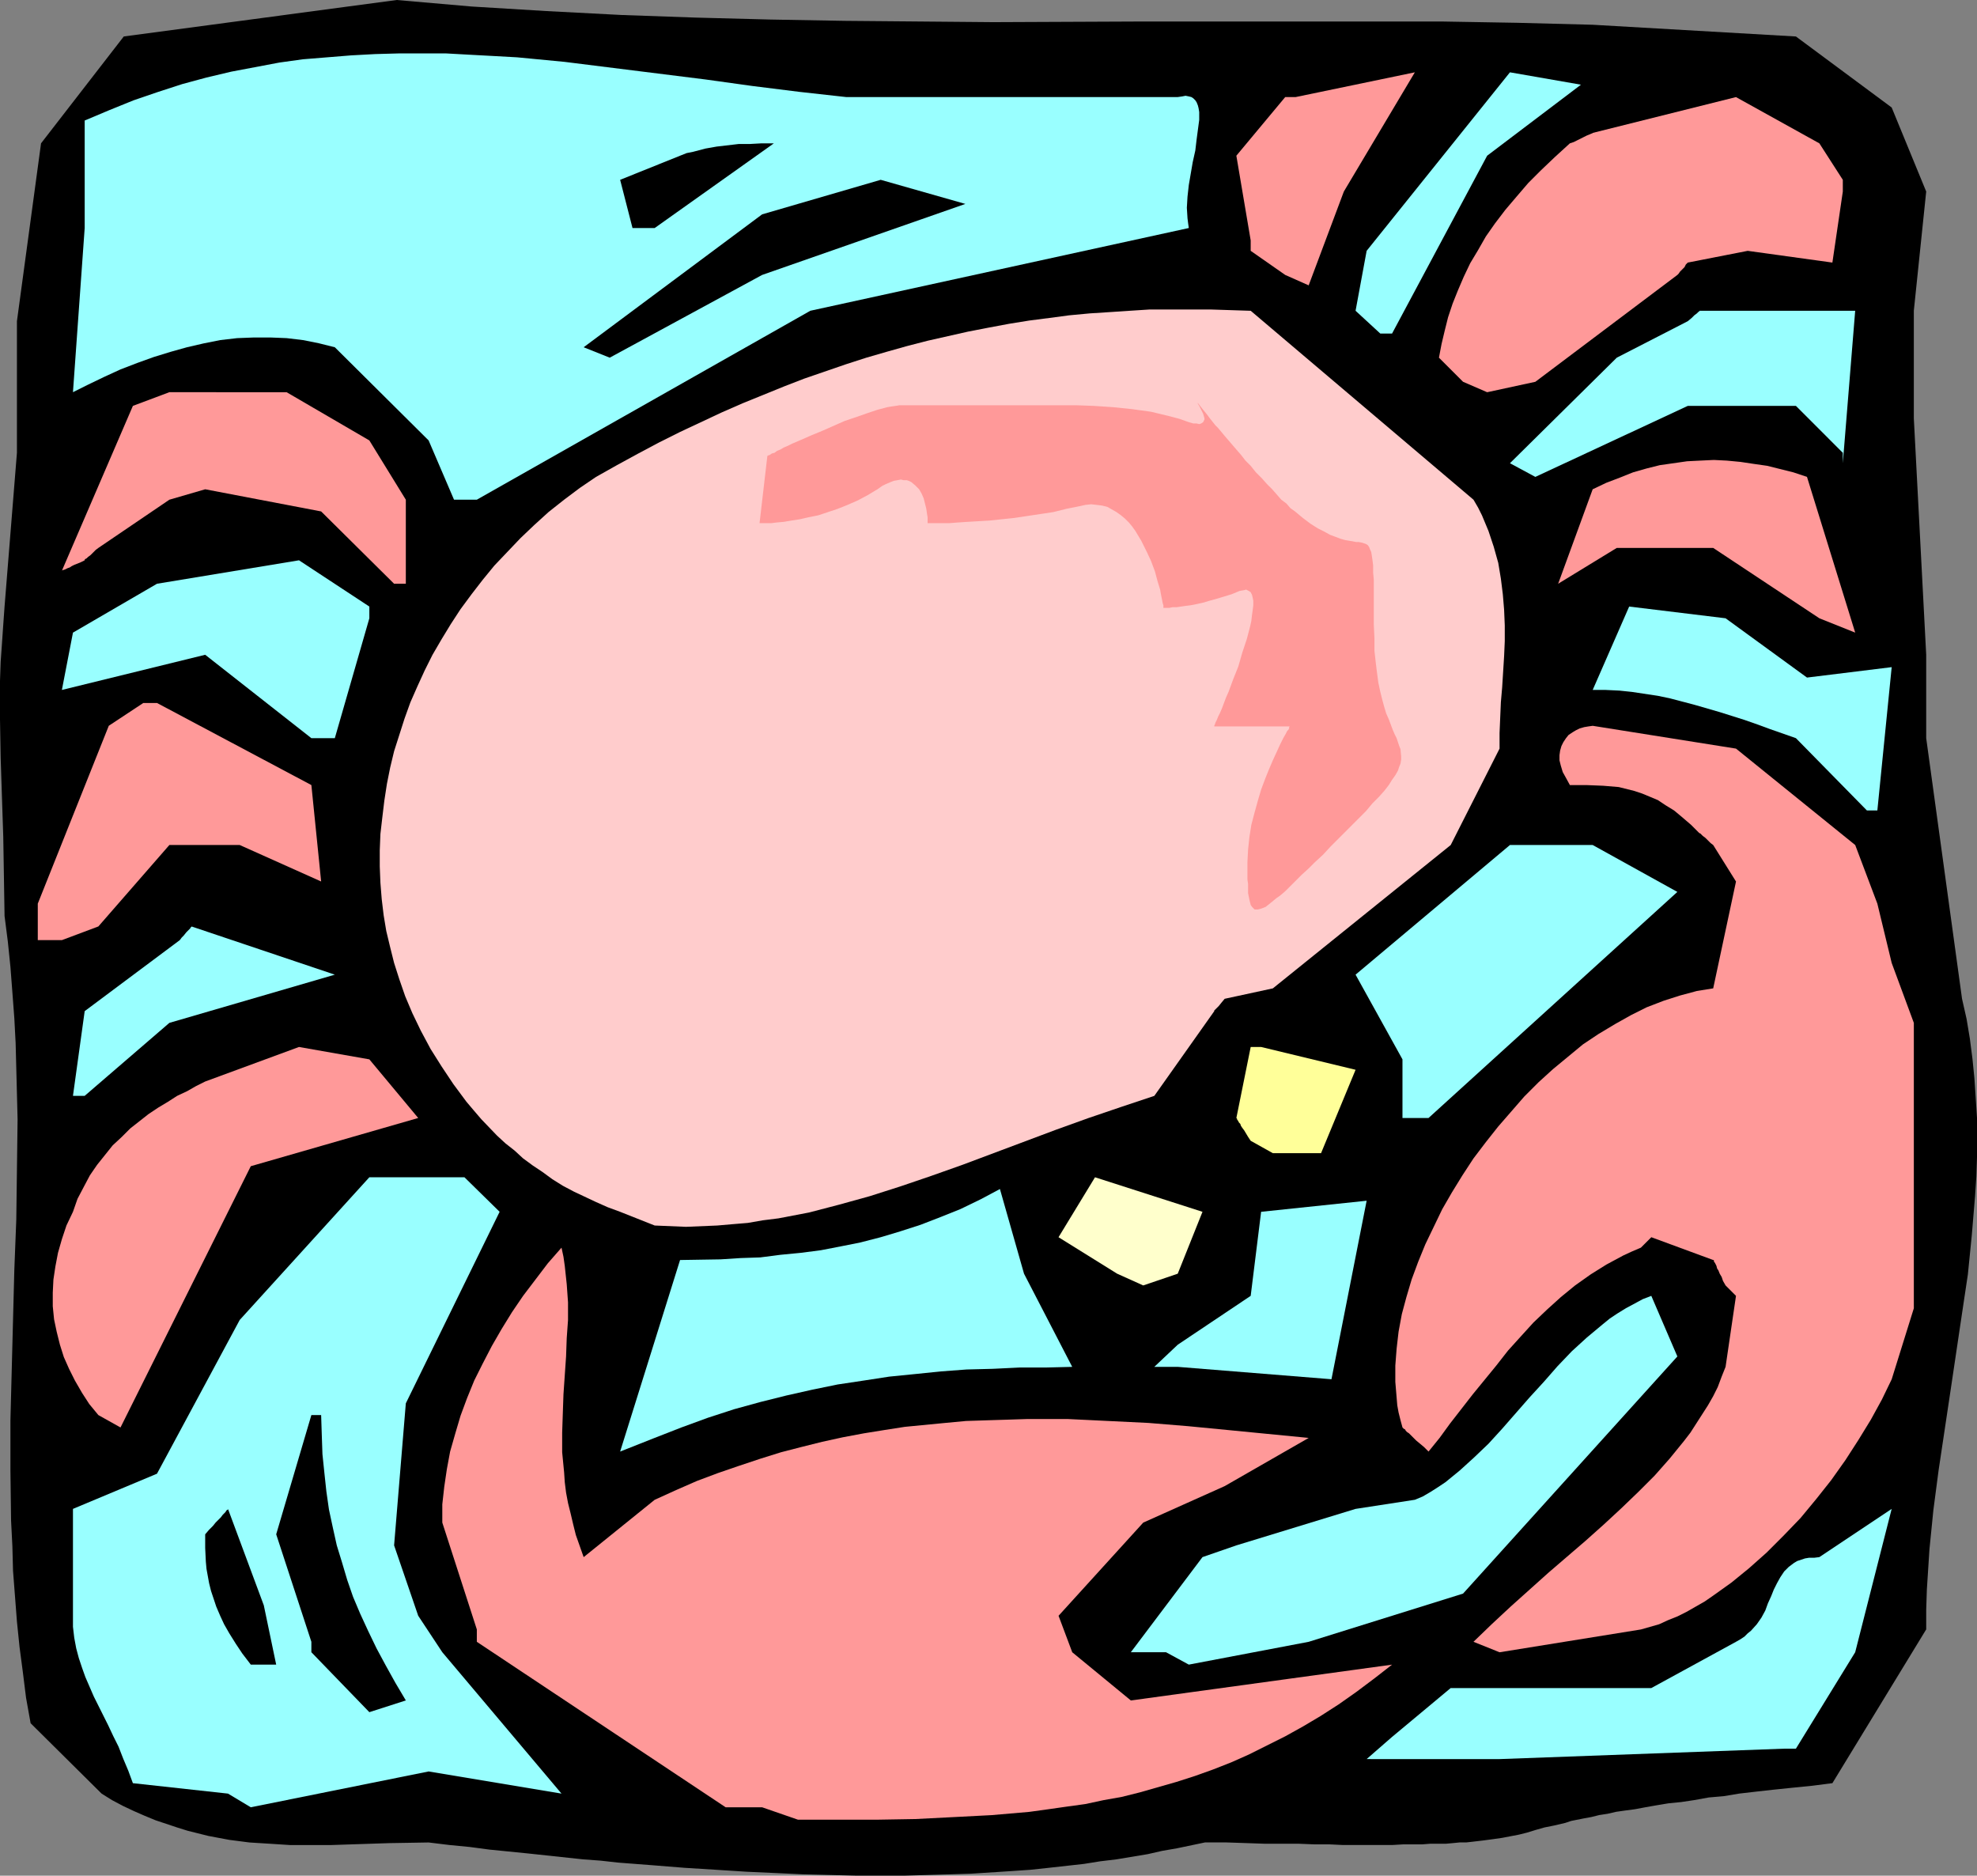
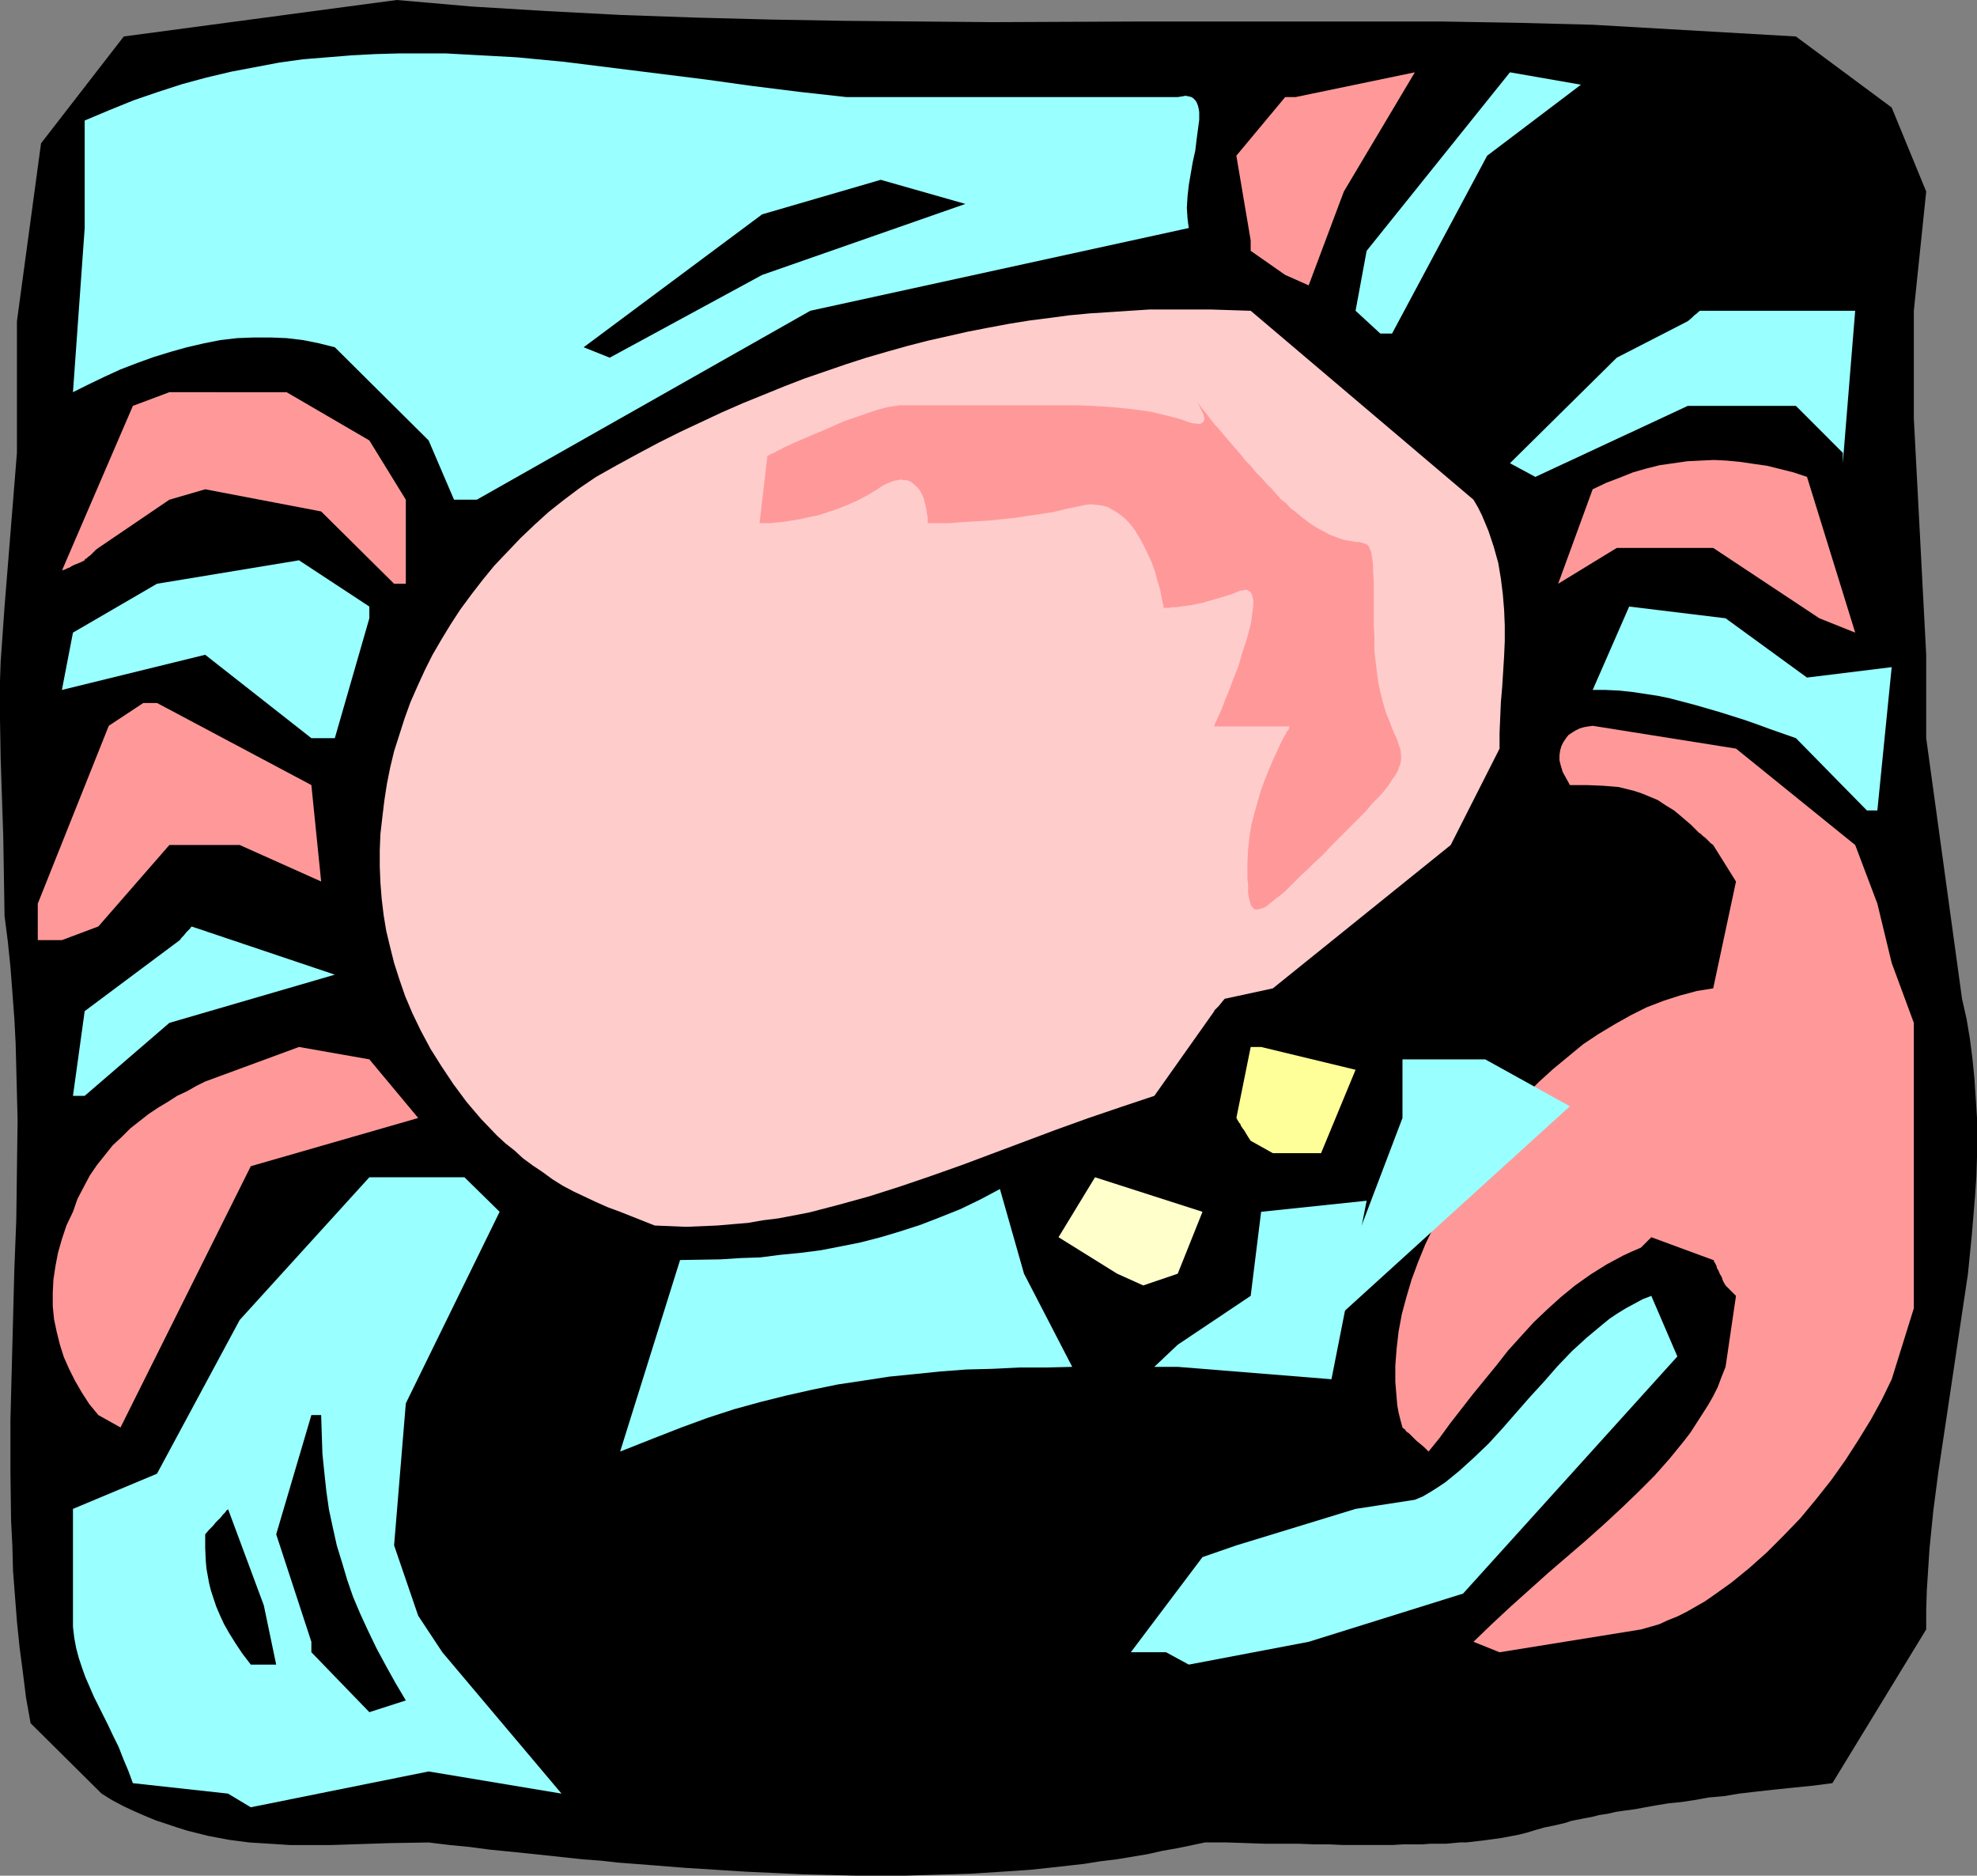
<svg xmlns="http://www.w3.org/2000/svg" xmlns:ns1="http://sodipodi.sourceforge.net/DTD/sodipodi-0.dtd" xmlns:ns2="http://www.inkscape.org/namespaces/inkscape" version="1.0" width="129.766mm" height="123.102mm" id="svg29" ns1:docname="Cancer 09.wmf">
  <rect width="100%" height="100%" fill="#808080" stroke="none" />
  <ns1:namedview id="namedview29" pagecolor="#ffffff" bordercolor="#000000" borderopacity="0.25" ns2:showpageshadow="2" ns2:pageopacity="0.0" ns2:pagecheckerboard="0" ns2:deskcolor="#d1d1d1" ns2:document-units="mm" />
  <defs id="defs1">
    <pattern id="WMFhbasepattern" patternUnits="userSpaceOnUse" width="6" height="6" x="0" y="0" />
  </defs>
  <path style="fill:#000000;fill-opacity:1;fill-rule:evenodd;stroke:none" d="m 106.333,457.025 -9.696,0.162 -9.858,0.323 -4.848,0.162 h -5.01 -4.848 l -5.01,-0.323 -5.171,-0.323 -5.01,-0.646 -5.171,-0.97 -5.171,-1.293 -2.586,-0.808 -5.333,-1.778 -2.747,-1.131 -2.586,-1.131 -2.747,-1.293 -2.747,-1.454 -2.586,-1.616 L 7.595,427.451 6.464,421.149 5.656,414.684 4.848,408.543 4.202,402.24 3.717,395.938 3.232,389.635 3.07,383.494 2.747,377.191 2.586,364.748 V 352.304 L 2.909,339.86 3.555,314.973 4.04,302.529 4.202,290.085 4.363,277.641 4.04,265.036 3.878,258.733 3.555,252.592 3.07,246.128 2.586,239.825 1.939,233.523 1.131,227.22 0.97,217.362 0.808,207.504 0.485,197.807 0.162,187.949 0,178.414 v -9.535 l 0.162,-4.687 0.323,-4.525 0.323,-4.687 0.323,-4.525 3.07,-38.139 V 79.672 L 10.181,35.554 30.704,9.05 98.414,0 l 18.584,1.616 18.584,1.131 18.584,0.97 18.422,0.646 18.584,0.485 18.422,0.323 18.422,0.162 18.422,0.162 37.006,-0.162 h 37.006 18.584 18.584 l 18.746,0.323 18.746,0.485 50.419,2.909 23.755,17.615 8.565,20.847 -3.07,29.574 v 26.665 l 3.07,58.663 v 20.686 l 8.888,64.643 1.131,5.01 0.808,4.848 0.646,5.01 0.485,4.848 0.323,4.848 0.323,5.01 v 4.848 4.848 l -0.162,4.848 -0.323,4.848 -0.808,9.696 -0.97,9.696 -1.454,9.696 -2.909,19.554 -1.454,9.696 -1.454,9.696 -1.293,9.858 -0.97,9.696 -0.323,5.01 -0.323,5.01 -0.162,5.01 v 4.848 0 l -23.27,38.139 -5.01,0.646 -4.848,0.485 -4.686,0.485 -4.363,0.485 -4.202,0.485 -3.878,0.646 -3.717,0.323 -3.555,0.646 -3.232,0.485 -3.232,0.323 -2.909,0.485 -2.747,0.485 -2.586,0.485 -2.424,0.323 -2.262,0.323 -2.101,0.485 -2.101,0.323 -1.939,0.485 -1.778,0.323 -1.616,0.323 -1.616,0.323 -1.454,0.485 -2.747,0.646 -2.424,0.485 -2.262,0.646 -2.101,0.646 -1.939,0.485 -4.202,0.808 -2.262,0.323 -2.424,0.323 -2.747,0.323 -1.454,0.162 h -1.616 l -1.616,0.162 -1.778,0.162 h -1.778 -2.101 l -2.101,0.162 h -2.424 -2.262 l -2.747,0.162 h -12.12 l -3.394,-0.162 h -3.717 l -4.04,-0.162 h -4.04 -4.363 l -4.686,-0.162 -4.848,-0.162 h -5.171 l -6.949,1.454 -3.717,0.646 -3.555,0.808 -3.878,0.646 -3.878,0.646 -4.04,0.485 -4.04,0.646 -4.363,0.485 -4.363,0.485 -4.525,0.485 -4.686,0.323 -5.01,0.323 -5.01,0.323 -5.333,0.162 -5.494,0.162 -5.656,0.162 h -5.979 -6.141 l -6.464,-0.162 -6.626,-0.162 -6.949,-0.323 -7.11,-0.323 -7.595,-0.485 -7.757,-0.485 -8.08,-0.646 -8.403,-0.646 -4.363,-0.485 -4.363,-0.323 -4.525,-0.485 -4.525,-0.485 -4.525,-0.485 -4.848,-0.485 -4.848,-0.485 -4.848,-0.646 -5.01,-0.485 z" id="path1" />
-   <path style="fill:#ff9999;fill-opacity:1;fill-rule:evenodd;stroke:none" d="m 189.072,448.299 h -9.05 l -61.731,-41.048 v -3.071 0 l -8.565,-26.504 v -4.525 l 0.485,-4.363 0.646,-4.363 0.808,-4.363 1.293,-4.525 1.293,-4.363 1.616,-4.363 1.778,-4.363 2.101,-4.202 2.262,-4.363 2.424,-4.202 2.586,-4.202 2.747,-4.04 3.07,-4.04 3.07,-4.04 3.394,-3.879 0.485,2.263 0.323,2.263 0.485,4.525 0.323,4.525 v 4.363 l -0.323,4.525 -0.162,4.525 -0.323,4.687 -0.323,4.687 -0.162,4.687 -0.162,4.848 v 4.848 l 0.485,5.01 0.162,2.424 0.323,2.586 0.485,2.586 0.646,2.586 0.646,2.747 0.646,2.586 0.97,2.747 0.97,2.747 17.614,-14.221 5.333,-2.424 5.171,-2.263 5.171,-1.939 5.171,-1.778 5.333,-1.778 5.171,-1.616 5.01,-1.293 5.171,-1.293 5.171,-1.131 5.171,-0.97 5.01,-0.808 5.171,-0.808 5.01,-0.485 5.01,-0.485 5.171,-0.485 5.01,-0.162 5.171,-0.162 5.01,-0.162 h 10.019 l 10.019,0.485 10.019,0.485 9.858,0.808 10.019,0.97 19.877,1.939 -20.846,11.959 -20.2,9.05 -21.008,23.11 3.394,9.05 14.544,11.959 64.802,-8.888 -4.363,3.394 -4.525,3.394 -4.363,3.071 -4.525,2.909 -4.363,2.586 -4.363,2.424 -4.525,2.263 -4.525,2.263 -4.363,1.939 -4.525,1.778 -4.525,1.616 -4.525,1.454 -4.525,1.293 -4.525,1.293 -4.525,1.131 -4.525,0.808 -4.525,0.97 -4.686,0.646 -4.525,0.646 -4.686,0.646 -9.373,0.808 -9.373,0.485 -9.534,0.485 -9.534,0.162 h -9.696 -9.858 z" id="path2" />
  <path style="fill:#99ffff;fill-opacity:1;fill-rule:evenodd;stroke:none" d="m 56.56,444.905 -23.594,-2.586 -1.131,-3.071 -1.293,-3.071 -1.131,-2.909 -1.293,-2.586 -1.293,-2.747 -2.424,-4.848 -1.131,-2.263 -2.101,-4.848 -0.808,-2.263 -0.808,-2.424 -0.646,-2.424 -0.485,-2.586 -0.323,-2.747 v -2.747 -26.504 l 20.846,-8.727 20.523,-38.139 32.158,-35.392 h 23.594 l 8.726,8.565 -23.27,47.513 -2.909,35.23 5.979,17.454 5.979,9.05 29.573,35.069 -32.966,-5.495 -44.117,8.888 z" id="path3" />
-   <path style="fill:#99ffff;fill-opacity:1;fill-rule:evenodd;stroke:none" d="m 339.036,436.34 6.302,-5.495 14.544,-12.121 h 49.773 l 21.008,-11.474 1.131,-0.646 0.97,-0.646 0.808,-0.808 0.808,-0.646 1.454,-1.616 1.131,-1.616 0.97,-1.778 0.646,-1.778 0.808,-1.778 0.646,-1.616 0.808,-1.616 0.808,-1.454 0.97,-1.454 1.131,-1.131 0.646,-0.485 0.646,-0.485 0.808,-0.485 0.97,-0.323 0.97,-0.323 0.97,-0.162 h 1.293 l 1.293,-0.162 17.938,-11.959 -9.05,35.554 -14.706,23.918 h -2.909 l -70.619,2.586 h -26.664 z" id="path4" />
  <path style="fill:#000000;fill-opacity:1;fill-rule:evenodd;stroke:none" d="M 91.627,424.704 77.245,409.836 v -2.586 l -8.726,-26.665 8.726,-29.574 h 2.424 l 0.162,5.01 0.162,4.687 0.485,4.687 0.485,4.525 0.646,4.525 0.97,4.525 0.97,4.363 1.293,4.202 1.293,4.363 1.454,4.202 1.778,4.202 1.939,4.202 2.101,4.363 2.262,4.202 2.424,4.363 2.586,4.363 z" id="path5" />
  <path style="fill:#000000;fill-opacity:1;fill-rule:evenodd;stroke:none" d="m 62.216,412.907 -2.101,-2.747 -1.616,-2.424 -1.616,-2.586 -1.293,-2.263 -0.97,-2.101 -0.97,-2.263 -0.646,-1.939 -0.646,-1.939 -0.485,-1.939 -0.323,-1.778 -0.323,-1.778 -0.162,-1.778 -0.162,-3.394 v -3.394 l 0.97,-1.131 0.97,-0.97 0.646,-0.808 0.646,-0.646 0.646,-0.646 0.485,-0.646 0.323,-0.323 0.323,-0.323 0.323,-0.485 0.323,-0.162 v -0.162 l 8.888,23.918 3.07,14.706 z" id="path6" />
  <path style="fill:#99ffff;fill-opacity:1;fill-rule:evenodd;stroke:none" d="m 289.264,409.836 h -8.726 l 17.776,-23.595 8.403,-2.909 29.573,-9.05 14.706,-2.263 1.939,-0.808 1.939,-1.131 1.778,-1.131 1.939,-1.293 1.778,-1.454 1.778,-1.454 3.555,-3.232 3.555,-3.394 3.394,-3.717 6.787,-7.757 3.555,-3.879 3.394,-3.879 3.555,-3.717 3.717,-3.394 1.939,-1.616 1.939,-1.616 1.778,-1.454 1.939,-1.293 2.101,-1.293 2.101,-1.131 2.101,-1.131 2.101,-0.808 6.464,15.029 -53.166,58.825 -38.299,11.959 -29.734,5.656 z" id="path7" />
  <path style="fill:#ff9999;fill-opacity:1;fill-rule:evenodd;stroke:none" d="m 365.539,407.25 4.525,-4.363 4.686,-4.363 9.373,-8.404 9.211,-7.919 4.525,-4.04 4.363,-4.04 4.202,-4.04 4.04,-4.04 3.717,-4.202 3.555,-4.363 1.616,-2.101 1.454,-2.263 1.454,-2.263 1.454,-2.263 1.293,-2.263 1.131,-2.263 0.97,-2.586 0.97,-2.424 2.586,-17.615 -0.808,-0.808 -0.646,-0.646 -0.485,-0.485 -0.323,-0.323 -0.162,-0.162 -0.162,-0.162 -0.646,-1.131 -0.323,-0.97 -0.485,-0.808 -0.323,-0.808 -0.323,-0.485 -0.162,-0.646 -0.323,-0.646 -0.323,-0.485 v -0.323 h -0.162 l -15.352,-5.656 -0.808,0.808 -0.646,0.646 -0.485,0.485 -0.323,0.323 -0.162,0.162 -0.162,0.162 -2.262,0.97 -2.101,0.97 -2.101,1.131 -2.101,1.131 -3.878,2.424 -3.878,2.747 -3.555,2.909 -3.394,3.071 -3.394,3.232 -3.232,3.555 -3.07,3.394 -2.909,3.717 -5.818,7.111 -5.656,7.272 -2.586,3.555 -2.747,3.394 -1.131,-1.131 -0.97,-0.808 -0.97,-0.808 -0.646,-0.646 -0.646,-0.646 -0.485,-0.485 -0.485,-0.323 -0.323,-0.323 -0.162,-0.323 -0.323,-0.162 -0.162,-0.162 -0.162,-0.162 -0.485,-1.778 -0.485,-1.939 -0.323,-1.778 -0.162,-1.939 -0.323,-3.879 v -4.04 l 0.323,-4.202 0.485,-4.202 0.808,-4.363 1.131,-4.202 1.293,-4.363 1.616,-4.363 1.778,-4.363 2.101,-4.363 2.101,-4.363 2.424,-4.202 2.586,-4.202 2.747,-4.202 3.07,-4.04 3.07,-3.879 3.232,-3.717 3.232,-3.717 3.555,-3.555 3.555,-3.232 3.717,-3.071 3.717,-3.071 3.878,-2.586 4.04,-2.424 4.04,-2.263 3.878,-1.939 4.202,-1.616 4.04,-1.293 4.202,-1.131 4.04,-0.646 5.656,-26.504 -5.656,-9.05 -0.646,-0.485 -0.485,-0.485 -0.808,-0.808 -0.646,-0.485 -0.323,-0.323 -0.162,-0.162 -0.162,-0.162 h -0.162 l -2.101,-2.101 -2.262,-1.939 -1.939,-1.616 -2.101,-1.293 -1.939,-1.293 -1.939,-0.808 -1.939,-0.808 -1.939,-0.646 -1.939,-0.485 -1.939,-0.485 -1.939,-0.162 -1.939,-0.162 -4.04,-0.162 h -4.202 l -0.97,-1.778 -0.808,-1.454 -0.485,-1.616 -0.323,-1.293 v -1.293 l 0.162,-1.131 0.323,-1.131 0.485,-0.97 0.646,-0.97 0.646,-0.808 0.97,-0.646 0.808,-0.485 0.97,-0.485 1.131,-0.323 0.97,-0.162 1.131,-0.162 35.552,5.656 29.573,23.918 5.494,14.545 3.555,14.706 5.494,14.868 v 70.784 l -5.494,17.615 -2.424,5.01 -2.747,5.01 -3.07,5.01 -3.232,5.01 -3.555,5.01 -3.717,4.687 -3.878,4.687 -4.202,4.363 -4.202,4.202 -4.363,3.879 -4.363,3.555 -2.262,1.616 -2.262,1.616 -2.101,1.454 -2.262,1.293 -2.262,1.293 -2.262,1.131 -2.424,0.97 -2.101,0.97 -2.262,0.646 -2.262,0.646 v 0 l -35.067,5.656 z" id="path8" />
  <path style="fill:#99ffff;fill-opacity:1;fill-rule:evenodd;stroke:none" d="m 153.843,360.061 14.867,-47.513 10.019,-0.162 5.01,-0.323 4.848,-0.162 5.01,-0.646 5.01,-0.485 5.01,-0.646 5.01,-0.97 4.848,-0.97 5.01,-1.293 4.848,-1.454 5.01,-1.616 5.01,-1.939 4.848,-1.939 5.01,-2.424 4.848,-2.586 5.979,21.009 11.958,23.11 -6.626,0.162 h -6.464 l -6.626,0.323 -6.464,0.162 -6.464,0.485 -6.302,0.646 -6.464,0.646 -6.302,0.97 -6.464,0.97 -6.302,1.293 -6.464,1.454 -6.464,1.616 -6.464,1.778 -6.464,2.101 -6.626,2.424 -6.626,2.586 z" id="path9" />
  <path style="fill:#ff9999;fill-opacity:1;fill-rule:evenodd;stroke:none" d="m 24.402,351.011 -2.262,-2.747 -1.778,-2.747 -1.778,-3.071 -1.454,-2.909 -1.293,-2.909 -0.97,-3.071 -0.808,-3.232 -0.646,-3.071 -0.323,-3.232 v -3.394 l 0.162,-3.232 0.485,-3.232 0.646,-3.394 0.97,-3.394 1.131,-3.394 1.616,-3.394 1.131,-3.232 1.616,-3.071 1.454,-2.747 1.778,-2.586 1.939,-2.424 1.939,-2.424 2.262,-2.101 2.101,-2.101 2.262,-1.778 2.262,-1.778 2.424,-1.616 2.424,-1.454 2.262,-1.454 2.424,-1.131 2.262,-1.293 2.262,-1.131 23.27,-8.565 17.453,3.071 12.12,14.545 -41.531,11.959 -32.32,64.805 z" id="path10" />
  <path style="fill:#99ffff;fill-opacity:1;fill-rule:evenodd;stroke:none" d="m 286.355,339.052 5.818,-5.495 18.099,-12.121 2.586,-20.847 26.179,-2.747 -8.726,44.28 -38.138,-3.071 z" id="path11" />
  <path style="fill:#ffffcc;fill-opacity:1;fill-rule:evenodd;stroke:none" d="m 277.144,315.942 -14.544,-9.05 9.05,-14.868 26.664,8.565 -6.141,15.353 -8.565,2.909 z" id="path12" />
  <path style="fill:#ffcccc;fill-opacity:1;fill-rule:evenodd;stroke:none" d="m 153.843,300.59 -3.07,-1.131 -2.909,-1.293 -2.747,-1.293 -2.747,-1.293 -2.747,-1.454 -2.586,-1.616 -2.424,-1.778 -2.424,-1.616 -2.424,-1.778 -2.101,-1.939 -2.262,-1.778 -2.101,-1.939 -3.878,-4.04 -1.939,-2.263 -1.778,-2.101 -3.232,-4.363 -2.909,-4.363 -2.747,-4.363 -2.424,-4.525 -2.101,-4.363 -1.778,-4.202 -1.454,-4.202 -1.293,-4.04 -0.97,-3.879 -0.97,-4.04 -0.646,-3.879 -0.485,-4.04 -0.323,-4.04 -0.162,-4.04 v -4.04 l 0.162,-4.04 0.485,-4.202 0.485,-4.04 0.646,-4.202 0.808,-4.04 0.97,-4.04 1.293,-4.04 1.293,-4.04 1.454,-4.04 1.778,-4.04 1.778,-3.879 1.939,-3.879 2.262,-3.879 2.262,-3.717 2.424,-3.717 2.747,-3.717 2.747,-3.555 2.909,-3.555 3.232,-3.394 3.232,-3.394 3.394,-3.232 3.555,-3.232 3.878,-3.071 3.878,-2.909 4.04,-2.747 5.171,-2.909 5.333,-2.909 5.171,-2.747 5.171,-2.586 5.171,-2.424 5.171,-2.424 5.171,-2.263 5.171,-2.101 5.171,-2.101 5.01,-1.939 5.171,-1.778 5.171,-1.778 5.01,-1.616 5.01,-1.454 5.171,-1.454 5.01,-1.293 5.01,-1.131 5.01,-1.131 5.01,-0.97 5.171,-0.97 5.01,-0.808 5.01,-0.646 4.848,-0.646 5.171,-0.485 5.01,-0.323 4.848,-0.323 5.01,-0.323 h 5.01 5.01 5.01 l 10.019,0.323 55.267,46.866 1.131,1.939 0.97,1.939 1.616,3.879 1.293,3.879 1.131,4.04 0.646,3.879 0.485,3.879 0.323,3.879 0.162,3.879 v 3.879 l -0.162,3.717 -0.485,7.757 -0.323,3.717 -0.323,7.596 v 3.879 l -12.12,23.918 -44.117,35.554 -11.958,2.586 -0.808,0.97 -0.646,0.808 -0.485,0.485 -0.323,0.323 -0.162,0.162 -0.162,0.162 v 0.162 l -14.867,21.009 -8.242,2.747 -8.08,2.747 -8.08,2.909 -7.757,2.909 -7.757,2.909 -7.757,2.909 -7.757,2.747 -7.595,2.586 -7.595,2.424 -7.595,2.101 -7.434,1.939 -7.595,1.454 -3.878,0.485 -3.717,0.646 -3.878,0.323 -3.717,0.323 -3.878,0.162 -3.878,0.162 -3.878,-0.162 -3.878,-0.162 z" id="path13" />
  <path style="fill:#ffff99;fill-opacity:1;fill-rule:evenodd;stroke:none" d="m 310.272,282.974 -0.646,-0.97 -0.485,-0.808 -0.485,-0.808 -0.485,-0.646 -0.323,-0.485 -0.162,-0.485 -0.323,-0.323 -0.162,-0.323 -0.323,-0.485 v -0.162 l -0.162,-0.162 3.555,-17.615 h 2.586 l 23.432,5.656 -8.565,20.686 h -11.958 z" id="path14" />
-   <path style="fill:#99ffff;fill-opacity:1;fill-rule:evenodd;stroke:none" d="m 347.924,277.318 v -14.545 l -11.635,-21.009 38.299,-32.16 h 20.523 l 21.008,11.636 -61.731,56.078 z" id="path15" />
+   <path style="fill:#99ffff;fill-opacity:1;fill-rule:evenodd;stroke:none" d="m 347.924,277.318 v -14.545 h 20.523 l 21.008,11.636 -61.731,56.078 z" id="path15" />
  <path style="fill:#99ffff;fill-opacity:1;fill-rule:evenodd;stroke:none" d="m 18.099,271.823 2.909,-21.009 23.594,-17.615 0.485,-0.646 0.485,-0.485 0.646,-0.808 0.646,-0.646 0.323,-0.323 0.162,-0.323 h 0.162 v -0.162 l 35.552,11.959 -41.046,11.959 -21.008,18.1 z" id="path16" />
  <path style="fill:#ff9999;fill-opacity:1;fill-rule:evenodd;stroke:none" d="m 9.373,233.199 v -9.05 L 26.987,180.03 l 8.565,-5.656 h 3.394 l 38.299,20.363 2.424,23.918 -20.2,-9.05 h -17.453 l -17.614,20.201 -9.05,3.394 z" id="path17" />
  <path style="fill:#99ffff;fill-opacity:1;fill-rule:evenodd;stroke:none" d="m 463.145,201.039 -17.614,-17.938 -6.464,-2.263 -3.07,-1.131 -3.232,-1.131 -6.141,-1.939 -6.141,-1.778 -6.141,-1.616 -3.07,-0.646 -3.232,-0.485 -3.232,-0.485 -3.07,-0.323 -3.394,-0.162 h -3.232 l 9.05,-20.686 23.917,2.909 20.2,14.706 21.008,-2.586 -3.555,35.554 z" id="path18" />
  <path style="fill:#99ffff;fill-opacity:1;fill-rule:evenodd;stroke:none" d="m 77.245,183.101 -26.341,-20.686 -35.552,8.727 2.747,-14.221 20.846,-12.121 35.229,-5.818 17.453,11.474 v 2.909 l -8.565,29.736 z" id="path19" />
  <path style="fill:#ff9999;fill-opacity:1;fill-rule:evenodd;stroke:none" d="m 451.348,153.365 -26.341,-17.454 h -23.917 l -14.544,8.888 8.565,-23.433 3.394,-1.616 3.394,-1.293 3.232,-1.293 3.394,-0.97 3.232,-0.808 3.394,-0.485 3.394,-0.485 3.232,-0.162 3.394,-0.162 3.232,0.162 3.394,0.323 3.232,0.485 3.394,0.485 3.232,0.808 3.232,0.808 3.394,1.131 11.958,38.624 z" id="path20" />
  <path style="fill:#ff9999;fill-opacity:1;fill-rule:evenodd;stroke:none" d="m 97.768,144.8 -18.099,-17.938 -28.765,-5.495 -8.888,2.586 -17.614,11.959 -0.646,0.485 -0.485,0.485 -0.808,0.808 -0.646,0.485 -0.323,0.323 -0.323,0.162 -0.162,0.162 v 0.162 l -0.97,0.485 -0.808,0.323 -0.808,0.323 -0.646,0.323 -0.485,0.323 -0.485,0.162 -0.646,0.323 -0.485,0.162 h -0.162 l -0.162,0.162 17.614,-40.887 9.05,-3.394 H 71.104 l 20.523,11.959 9.05,14.706 v 20.847 z" id="path21" />
  <path style="fill:#99ffff;fill-opacity:1;fill-rule:evenodd;stroke:none" d="M 112.635,123.953 106.333,109.247 83.062,86.137 79.184,85.167 75.144,84.359 71.104,83.874 67.064,83.713 h -4.04 l -4.202,0.162 -4.202,0.485 -4.04,0.808 -4.202,0.97 -4.04,1.131 -4.202,1.293 -4.04,1.454 -4.202,1.616 -3.878,1.778 -4.04,1.939 -3.878,1.939 2.909,-40.725 V 29.897 l 6.141,-2.586 5.979,-2.424 6.141,-2.101 5.979,-1.939 5.979,-1.616 6.141,-1.454 5.979,-1.131 5.979,-1.131 5.818,-0.808 5.979,-0.485 5.979,-0.485 5.979,-0.323 5.818,-0.162 h 5.979 5.818 l 5.818,0.323 5.979,0.323 5.818,0.323 11.797,1.131 11.635,1.454 11.635,1.454 11.635,1.454 11.635,1.616 11.635,1.454 11.635,1.293 h 82.254 l 1.131,-0.162 0.808,-0.162 0.808,0.162 0.646,0.162 0.485,0.323 0.485,0.485 0.323,0.485 0.323,0.808 0.162,0.646 0.162,0.97 v 0.97 0.97 l -0.323,2.424 -0.323,2.424 -0.323,2.747 -0.646,2.909 -0.97,5.656 -0.323,2.909 -0.162,2.747 0.162,2.586 0.162,1.293 0.162,1.131 -93.889,20.524 -82.739,46.866 z" id="path22" />
  <path style="fill:#99ffff;fill-opacity:1;fill-rule:evenodd;stroke:none" d="m 374.588,114.903 26.502,-26.18 17.614,-9.05 0.97,-0.808 0.646,-0.646 0.646,-0.485 0.323,-0.323 0.162,-0.162 h 0.162 v -0.162 h 38.622 l -3.07,37.816 v -2.586 L 445.531,100.681 h -26.826 l -37.814,17.615 z" id="path23" />
-   <path style="fill:#ff9999;fill-opacity:1;fill-rule:evenodd;stroke:none" d="m 362.953,94.702 -5.979,-5.979 0.646,-3.394 0.808,-3.394 0.808,-3.232 1.131,-3.394 1.293,-3.232 1.454,-3.394 1.616,-3.394 1.939,-3.232 1.939,-3.394 2.262,-3.232 2.586,-3.394 2.747,-3.232 2.909,-3.394 3.232,-3.232 3.394,-3.232 3.717,-3.394 0.97,-0.323 0.97,-0.485 0.646,-0.323 0.646,-0.323 0.97,-0.485 0.808,-0.323 0.323,-0.162 h 0.162 l 0.162,-0.162 35.552,-8.888 20.685,11.474 5.818,9.05 v 2.909 l -2.586,17.615 -21.008,-2.909 -14.867,2.909 -0.485,0.485 -0.323,0.646 -0.646,0.646 -0.485,0.485 -0.323,0.485 -0.162,0.162 -0.162,0.162 v 0 l -35.229,26.504 -11.958,2.586 z" id="path24" />
  <path style="fill:#000000;fill-opacity:1;fill-rule:evenodd;stroke:none" d="m 144.793,86.137 44.278,-32.968 29.411,-8.565 21.008,5.979 -50.419,17.615 -37.814,20.524 z" id="path25" />
  <path style="fill:#99ffff;fill-opacity:1;fill-rule:evenodd;stroke:none" d="m 342.43,82.743 -6.141,-5.656 2.747,-14.868 35.552,-44.28 17.614,3.071 -23.27,17.615 -23.594,44.119 z" id="path26" />
  <path style="fill:#ff9999;fill-opacity:1;fill-rule:evenodd;stroke:none" d="m 318.836,68.198 -8.565,-5.979 v -2.586 l -3.555,-21.009 12.12,-14.545 h 2.586 l 29.573,-6.141 -17.614,29.574 -8.726,23.271 z" id="path27" />
-   <path style="fill:#000000;fill-opacity:1;fill-rule:evenodd;stroke:none" d="m 156.913,56.563 -3.07,-11.959 14.867,-5.979 1.616,-0.646 1.616,-0.323 3.07,-0.808 2.747,-0.485 2.747,-0.323 2.747,-0.323 h 2.747 l 2.909,-0.162 h 3.07 l -29.573,21.009 z" id="path28" />
  <path style="fill:#ff9999;fill-opacity:1;fill-rule:evenodd;stroke:none" d="m 190.365,113.125 0.162,-0.162 h 0.162 l 0.323,-0.162 0.485,-0.323 0.646,-0.162 0.646,-0.485 0.808,-0.323 0.808,-0.485 1.131,-0.485 0.97,-0.485 2.262,-0.97 2.586,-1.131 2.747,-1.131 5.494,-2.424 2.909,-0.97 2.747,-0.97 2.424,-0.808 2.424,-0.646 0.97,-0.162 1.131,-0.162 0.97,-0.162 h 0.646 33.451 9.534 l 4.525,0.162 4.848,0.323 4.686,0.485 4.686,0.646 4.686,1.131 2.424,0.646 2.262,0.808 1.131,0.323 h 0.808 l 0.646,0.162 0.485,-0.162 0.485,-0.323 0.162,-0.323 0.162,-0.323 v -0.323 l -0.323,-1.131 -0.485,-0.97 -0.485,-0.97 -0.485,-0.808 -0.162,-0.162 -0.162,-0.162 v 0 l 0.323,0.323 0.323,0.323 0.485,0.646 0.646,0.808 0.808,0.97 0.97,1.293 1.293,1.616 0.646,0.646 0.808,0.97 0.808,0.97 0.97,1.131 0.97,1.131 0.97,1.131 1.131,1.293 1.131,1.454 1.293,1.293 1.293,1.616 1.454,1.454 1.293,1.454 1.293,1.293 1.131,1.293 1.131,1.293 1.293,0.97 0.97,1.131 1.131,0.808 1.939,1.616 1.939,1.454 1.778,1.131 1.616,0.808 1.454,0.808 1.293,0.485 1.293,0.485 1.131,0.323 0.97,0.162 0.97,0.162 0.808,0.162 h 0.646 l 0.808,0.162 0.485,0.162 0.485,0.162 0.485,0.323 0.323,0.485 0.162,0.485 0.323,0.646 0.162,0.97 0.162,1.131 0.162,1.293 v 1.778 l 0.162,1.778 v 2.263 8.888 l 0.162,3.394 v 3.071 l 0.323,2.909 0.323,2.586 0.323,2.424 0.485,2.263 0.485,1.939 0.485,1.778 0.485,1.616 0.646,1.454 0.485,1.293 0.485,1.293 0.485,1.131 0.485,0.97 0.646,1.939 0.323,0.808 0.162,1.778 v 0.808 l -0.162,0.97 -0.323,0.808 -0.323,0.97 -0.646,1.131 -0.808,1.131 -0.808,1.293 -1.131,1.454 -1.293,1.454 -1.616,1.616 -1.616,1.939 -2.101,2.101 -2.262,2.263 -2.262,2.263 -2.101,2.101 -1.939,2.101 -1.939,1.778 -1.616,1.616 -1.778,1.616 -1.454,1.454 -1.293,1.293 -1.293,1.293 -1.131,0.97 -1.131,0.808 -0.97,0.808 -0.808,0.646 -0.808,0.646 -0.808,0.323 -0.485,0.162 -0.646,0.162 h -0.485 -0.323 l -0.323,-0.323 -0.323,-0.323 -0.323,-0.485 -0.162,-0.646 -0.162,-0.646 -0.162,-0.808 -0.162,-0.808 v -0.97 -1.293 l -0.162,-1.131 v -4.363 l 0.162,-3.071 0.323,-3.071 0.485,-3.071 0.808,-3.071 0.808,-2.909 0.808,-2.747 0.97,-2.586 0.97,-2.424 0.97,-2.263 0.97,-2.101 0.808,-1.778 0.808,-1.616 0.646,-1.131 0.323,-0.646 0.323,-0.323 0.162,-0.323 v -0.323 l 0.162,-0.162 v 0 h -18.746 v -0.162 l 0.162,-0.323 0.162,-0.485 0.323,-0.646 0.323,-0.808 0.485,-0.97 0.485,-1.131 0.485,-1.293 0.485,-1.293 0.646,-1.454 1.131,-3.071 1.293,-3.232 0.97,-3.394 1.131,-3.394 0.808,-3.071 0.323,-1.454 0.162,-1.454 0.162,-1.131 0.162,-1.293 v -1.131 l -0.162,-0.808 -0.162,-0.646 -0.323,-0.646 -0.485,-0.323 -0.646,-0.323 -0.646,0.162 -0.97,0.162 -1.939,0.808 -3.717,1.131 -1.778,0.485 -1.616,0.485 -1.454,0.323 -1.616,0.323 -1.293,0.162 -1.131,0.162 -1.131,0.162 h -0.97 l -0.808,0.162 h -0.485 -0.97 v 0 -0.323 -0.323 l -0.162,-0.485 -0.162,-0.808 -0.162,-0.808 -0.162,-0.808 -0.162,-0.97 -0.646,-2.101 -0.646,-2.424 -0.97,-2.586 -1.131,-2.424 -1.293,-2.586 -1.454,-2.424 -0.808,-1.131 -0.808,-0.97 -0.97,-0.97 -0.97,-0.808 -1.131,-0.808 -1.131,-0.646 -1.131,-0.646 -1.293,-0.323 -1.293,-0.162 -1.454,-0.162 -1.454,0.162 -1.454,0.323 -3.232,0.646 -3.232,0.808 -6.464,0.97 -3.232,0.485 -3.07,0.323 -3.07,0.323 -2.747,0.162 -2.747,0.162 -2.424,0.162 -2.101,0.162 h -1.778 -0.808 -2.747 v -0.646 -0.808 l -0.162,-0.97 -0.162,-1.131 -0.323,-1.293 -0.323,-1.293 -0.485,-1.131 -0.646,-1.131 -0.97,-0.97 -0.97,-0.808 -0.646,-0.323 -0.485,-0.162 h -0.808 l -0.646,-0.162 -0.808,0.162 -0.97,0.162 -0.808,0.323 -1.131,0.485 -0.97,0.485 -1.131,0.808 -2.424,1.454 -2.424,1.293 -2.586,1.131 -2.424,0.97 -2.424,0.808 -2.424,0.808 -2.424,0.485 -2.101,0.485 -2.101,0.323 -1.939,0.323 -1.778,0.162 -1.293,0.162 h -1.293 -0.808 -0.808 z" id="path29" />
</svg>